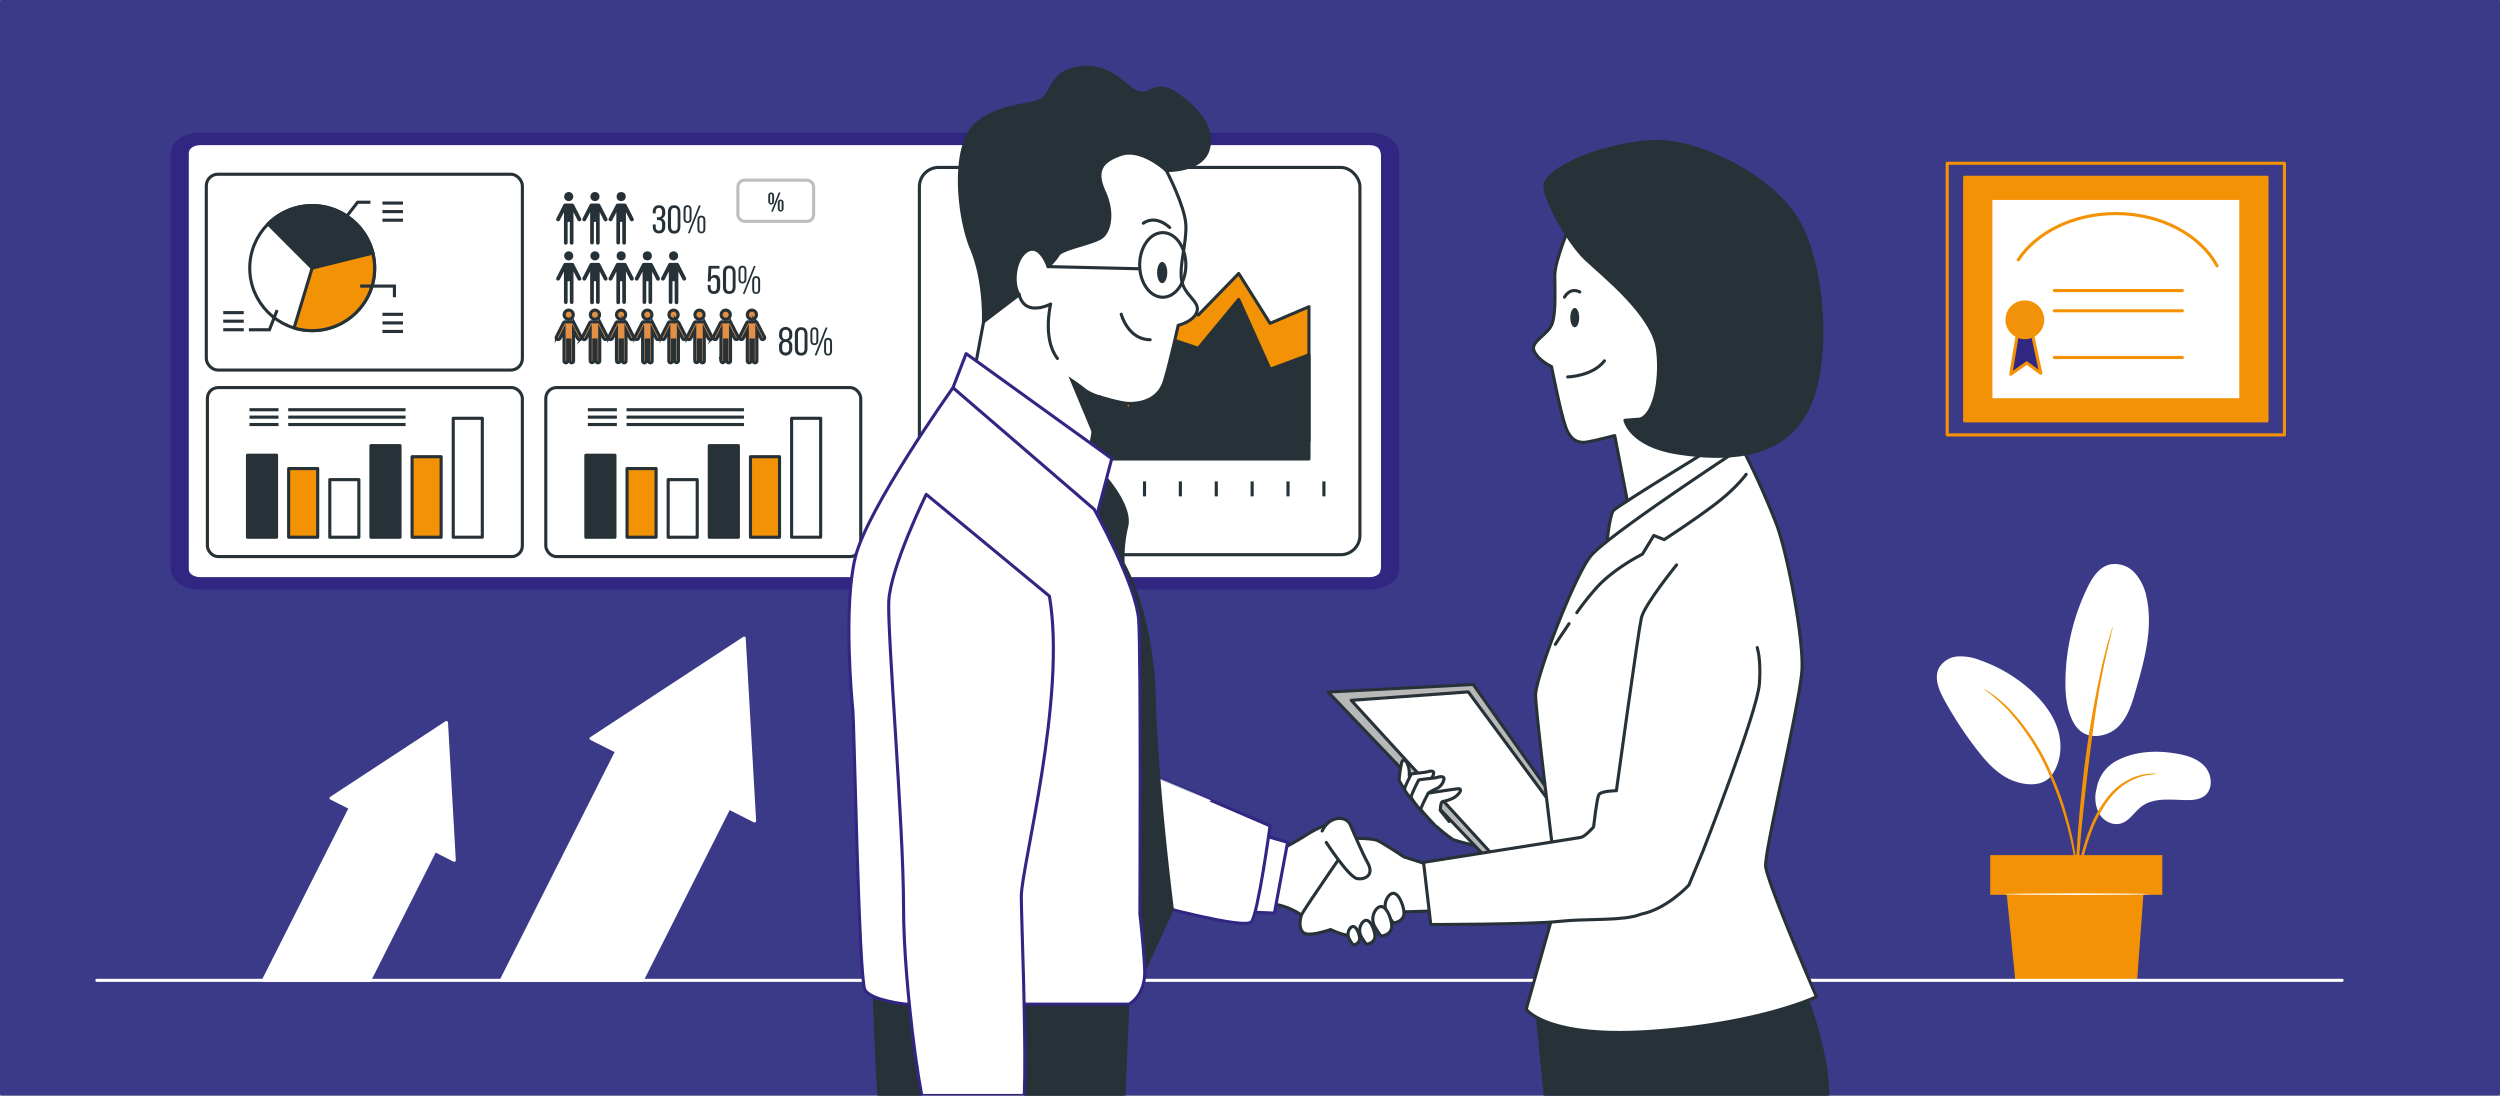
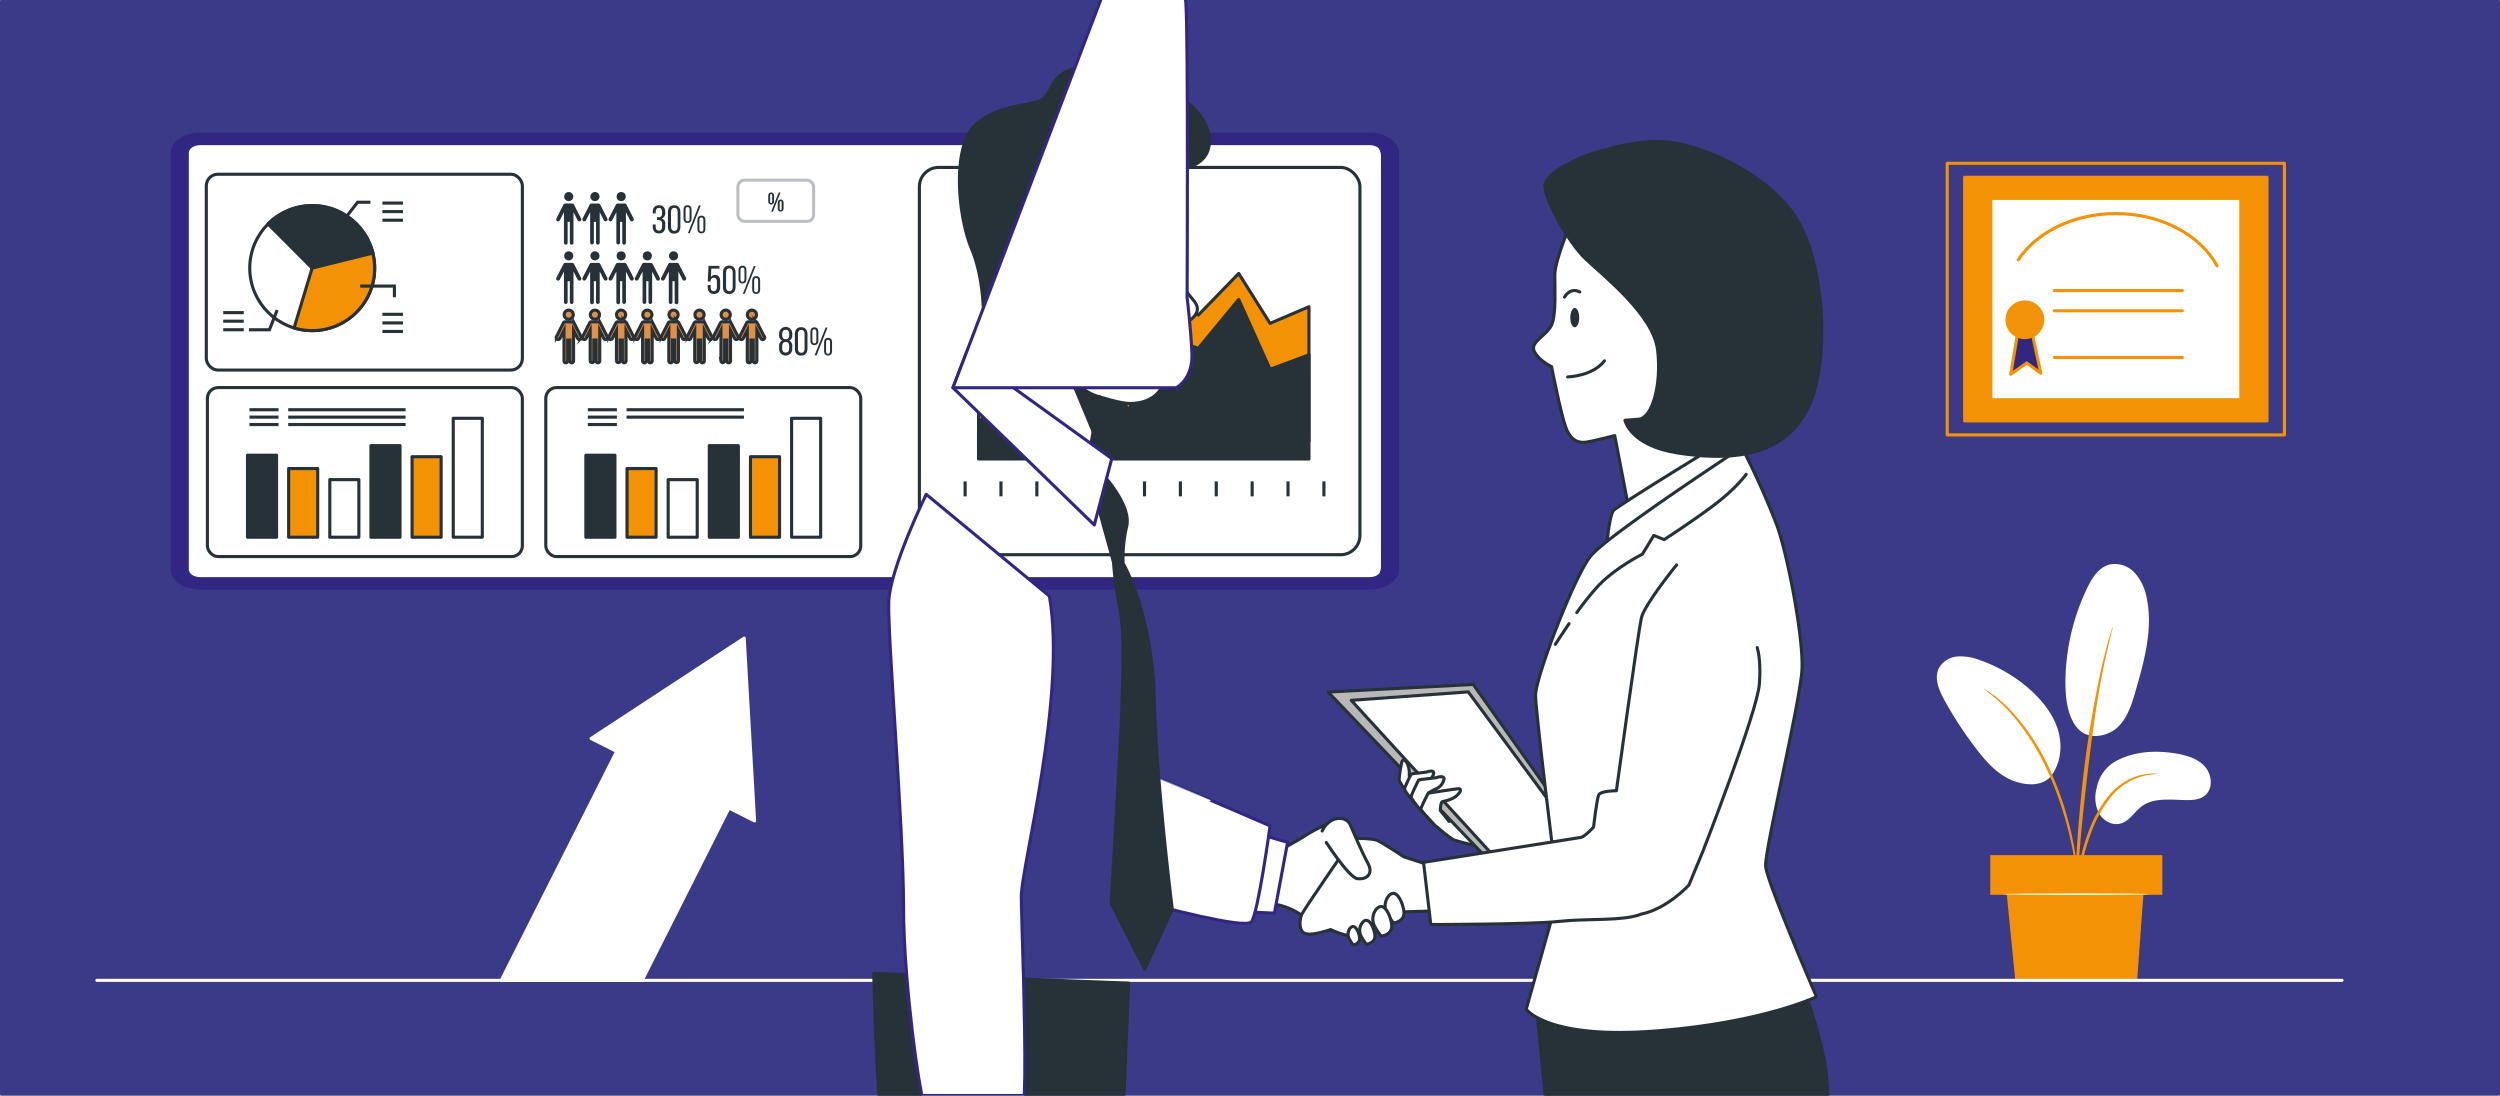
<svg xmlns="http://www.w3.org/2000/svg" viewBox="0 0 801 351">
  <rect x="0" y="0" width="801" height="351" fill="#808080" stroke="none" />
  <defs>
    <style>.cls-1{fill:#3b3a88;stroke:#3b3a88;}.cls-1,.cls-11,.cls-12,.cls-13,.cls-15,.cls-16,.cls-17,.cls-18,.cls-4,.cls-5,.cls-7,.cls-8,.cls-9{stroke-linecap:round;stroke-linejoin:round;}.cls-12,.cls-17,.cls-2,.cls-5,.cls-7{fill:#fff;}.cls-16,.cls-3,.cls-9{fill:#f29204;}.cls-10,.cls-13,.cls-15,.cls-22,.cls-4{fill:none;}.cls-4,.cls-5{stroke:#fff;}.cls-18,.cls-6{fill:#312783;}.cls-10,.cls-11,.cls-13,.cls-20,.cls-21,.cls-7,.cls-8,.cls-9{stroke:#263238;}.cls-14,.cls-20,.cls-8{fill:#263238;}.cls-10,.cls-19,.cls-20,.cls-21,.cls-22{stroke-miterlimit:10;}.cls-11{fill:#b8b8b8;}.cls-12{stroke:#312783;}.cls-15,.cls-16,.cls-17,.cls-18,.cls-19{stroke:#f29204;}.cls-19{fill:#f2920a;}.cls-21{fill:#e29045;}.cls-22{stroke:#bcbfc1;}</style>
  </defs>
  <g id="CS-CRM">
    <rect class="cls-1" x="0.5" y="0.5" width="800" height="350" />
    <path class="cls-2" d="M678.24,243.7c5.73-3,12.48-3.35,18.85-2.29,3.42.56,7,1.58,9.31,4.15s2.77,7.09.09,9.3c-1.59,1.31-3.8,1.51-5.87,1.49-5-.06-10.51-.94-14.49,2.06-2.27,1.71-3.78,4.56-6.5,5.4s-5.65-.75-7.06-3.14a11,11,0,0,1-.8-8.1A12.36,12.36,0,0,1,678.24,243.7Z" />
    <path class="cls-2" d="M665.1,232.63c3.51,5,10.32,3.35,13.48.29s4.49-7.48,5.71-11.71c2.78-9.65,5.58-19.78,3.51-29.61a16.43,16.43,0,0,0-3.78-8,8.58,8.58,0,0,0-8.14-2.71c-3.44.9-5.57,4.27-7.12,7.47a70.59,70.59,0,0,0-7,30.29c0,4.88.56,10,3.31,14" />
    <path class="cls-2" d="M656.84,249c3.43-4.06,4.08-10,2.55-15.07s-5-9.42-8.92-12.95a48.09,48.09,0,0,0-16-9.43,17,17,0,0,0-7.19-1.23,7.55,7.55,0,0,0-6,3.65c-1.69,3.21-.07,7.11,1.67,10.28a122.69,122.69,0,0,0,10.5,16c3.15,4.06,6.75,8.06,11.55,9.89s9.78,1.62,12.32-1.7" />
    <path class="cls-3" d="M664.86,293.88a10.94,10.94,0,0,0,.32-2.28l.6-6.21a89.14,89.14,0,0,1,1.4-9.11,70.25,70.25,0,0,1,3.31-10.75A39.81,39.81,0,0,1,676,255.8a20.61,20.61,0,0,1,6.94-5.77,19.72,19.72,0,0,1,5.85-1.82,10.87,10.87,0,0,0,2.26-.32,10,10,0,0,0-2.3,0,17.63,17.63,0,0,0-6.1,1.59,20.56,20.56,0,0,0-7.32,5.82,38.68,38.68,0,0,0-5.69,9.92,65.71,65.71,0,0,0-3.29,10.93,77.48,77.48,0,0,0-1.21,9.22c-.2,2.64-.27,4.77-.31,6.25A11.26,11.26,0,0,0,664.86,293.88Z" />
    <path class="cls-3" d="M665.29,303.39a4.89,4.89,0,0,0,.06-1.06c0-.79,0-1.79,0-3,0-2.62,0-6.41.14-11.09.23-9.36,1-19.44,2.59-33.65,1.48-13.36,3.46-28.91,5.55-39,.44-2.3.89-4.37,1.32-6.18s.75-3.38,1.08-4.65.52-2.16.71-2.93a3.92,3.92,0,0,0,.18-1,5,5,0,0,0-.36,1l-.88,2.9c-.39,1.25-.79,2.81-1.24,4.62s-1,3.86-1.46,6.16a340.91,340.91,0,0,0-5.83,36.21c-1.56,14.24-2.26,27.2-2.33,36.59,0,4.69.05,8.49.17,11.11.07,1.23.13,2.23.18,3A4.4,4.4,0,0,0,665.29,303.39Z" />
    <path class="cls-3" d="M665.73,283.62a17.52,17.52,0,0,0,0-2.83c-.11-1.82-.36-4.46-.87-7.68a99.51,99.51,0,0,0-2.5-11.2,92.07,92.07,0,0,0-4.68-13.24,70.53,70.53,0,0,0-13.74-21.4,34.14,34.14,0,0,0-3.24-3c-.49-.42-.93-.84-1.38-1.17l-1.25-.87a20,20,0,0,0-2.39-1.53c-.13.19,3.38,2.26,7.83,7A74.54,74.54,0,0,1,656.89,249a105.21,105.21,0,0,1,4.7,13.12,111.07,111.07,0,0,1,2.66,11.08c.59,3.19.93,5.8,1.13,7.6A18,18,0,0,0,665.73,283.62Z" />
    <polygon class="cls-3" points="642.4 280.83 645.7 314.1 684.74 314.1 687.17 280.83 642.4 280.83" />
    <rect class="cls-3" x="637.68" y="273.98" width="55.13" height="12.72" />
    <path class="cls-2" d="M688.44,286.49c0,.14-10.39.25-23.2.25s-23.21-.11-23.21-.25,10.39-.26,23.21-.26S688.44,286.34,688.44,286.49Z" />
    <line class="cls-4" x1="31.05" y1="314.1" x2="750.39" y2="314.1" />
    <polygon class="cls-5" points="241.76 263.03 233.56 258.89 205.74 314.1 160.61 314.1 197.59 240.75 189.38 236.62 238.43 204.46 241.76 263.03" />
    <rect class="cls-2" x="56.68" y="44.51" width="385.79" height="142.4" rx="5.4" />
    <path class="cls-6" d="M438.85,188.91H64.11c-5.2,0-9.43-2.91-9.43-6.5V49c0-3.58,4.23-6.5,9.43-6.5H438.85c5.2,0,9.43,2.92,9.43,6.5v133.4C448.28,186,444.05,188.91,438.85,188.91ZM64.11,46.51c-2,0-3.62,1.12-3.62,2.5v133.4c0,1.38,1.63,2.5,3.62,2.5H438.85c2,0,3.62-1.12,3.62-2.5V49c0-1.38-1.62-2.5-3.62-2.5Z" />
    <rect class="cls-7" x="66.45" y="124.18" width="100.91" height="54.15" rx="3.45" />
    <rect class="cls-8" x="79.3" y="145.86" width="9.31" height="26.27" />
    <rect class="cls-9" x="92.48" y="150.12" width="9.31" height="22.01" />
    <rect class="cls-7" x="105.67" y="153.67" width="9.31" height="18.46" />
    <rect class="cls-8" x="118.85" y="142.78" width="9.31" height="29.35" />
    <rect class="cls-9" x="132.03" y="146.33" width="9.31" height="25.8" />
    <rect class="cls-7" x="145.22" y="134.02" width="9.31" height="38.1" />
    <line class="cls-10" x1="79.93" y1="131.28" x2="89.24" y2="131.28" />
    <line class="cls-10" x1="79.93" y1="133.65" x2="89.24" y2="133.65" />
    <line class="cls-10" x1="79.93" y1="136.02" x2="89.24" y2="136.02" />
    <line class="cls-10" x1="92.34" y1="131.28" x2="129.95" y2="131.28" />
    <line class="cls-10" x1="92.34" y1="133.65" x2="129.95" y2="133.65" />
    <line class="cls-10" x1="92.34" y1="136.02" x2="129.95" y2="136.02" />
    <rect class="cls-7" x="66.1" y="55.82" width="101.27" height="62.75" rx="3.72" />
    <circle class="cls-7" cx="100.04" cy="85.91" r="20.02" />
    <path class="cls-8" d="M119.47,81.08a20,20,0,0,0-33.59-9.33L100,85.9Z" />
    <path class="cls-9" d="M119.47,81.08,100,85.9l-5.78,19.17a20,20,0,0,0,25.21-24Z" />
    <polyline class="cls-10" points="107.99 73.29 114.58 64.79 118.69 64.79" />
    <line class="cls-10" x1="122.53" y1="65.06" x2="129.11" y2="65.06" />
    <line class="cls-10" x1="122.53" y1="67.8" x2="129.11" y2="67.8" />
    <line class="cls-10" x1="122.53" y1="70.55" x2="129.11" y2="70.55" />
    <line class="cls-10" x1="122.53" y1="100.71" x2="129.11" y2="100.71" />
    <line class="cls-10" x1="122.53" y1="103.46" x2="129.11" y2="103.46" />
    <line class="cls-10" x1="122.53" y1="106.2" x2="129.11" y2="106.2" />
    <line class="cls-10" x1="71.52" y1="100.17" x2="78.1" y2="100.17" />
    <line class="cls-10" x1="71.52" y1="102.91" x2="78.1" y2="102.91" />
    <line class="cls-10" x1="71.52" y1="105.65" x2="78.1" y2="105.65" />
    <polyline class="cls-10" points="88.8 99.34 86.33 105.65 79.75 105.65" />
    <polyline class="cls-10" points="115.4 91.66 126.37 91.66 126.37 95.23" />
    <rect class="cls-7" x="294.57" y="53.64" width="141.15" height="124.09" rx="6.18" />
    <line class="cls-10" x1="309.22" y1="154.24" x2="309.22" y2="159.03" />
    <line class="cls-10" x1="320.71" y1="154.24" x2="320.71" y2="159.03" />
    <line class="cls-10" x1="332.21" y1="154.24" x2="332.21" y2="159.03" />
    <line class="cls-10" x1="343.71" y1="154.24" x2="343.71" y2="159.03" />
    <line class="cls-10" x1="355.2" y1="154.24" x2="355.2" y2="159.03" />
    <line class="cls-10" x1="366.7" y1="154.24" x2="366.7" y2="159.03" />
    <line class="cls-10" x1="378.19" y1="154.24" x2="378.19" y2="159.03" />
    <line class="cls-10" x1="389.69" y1="154.24" x2="389.69" y2="159.03" />
    <line class="cls-10" x1="401.19" y1="154.24" x2="401.19" y2="159.03" />
    <line class="cls-10" x1="412.68" y1="154.24" x2="412.68" y2="159.03" />
    <line class="cls-10" x1="424.18" y1="154.24" x2="424.18" y2="159.03" />
    <polygon class="cls-9" points="419.39 98.27 406.93 103.6 396.88 87.61 383.94 100.94 372.45 92.94 361.43 83.04 349.93 93.7 338.44 119.6 325.98 110.08 313.53 117.31 313.53 141.31 419.39 141.31 419.39 98.27" />
    <polygon class="cls-8" points="419.39 113.7 406.93 118.31 396.88 95.94 383.94 111.61 372.45 107.78 361.43 131.73 349.93 99.63 338.44 131.73 325.98 119.75 313.53 135.56 313.53 147.06 419.39 147.06 419.39 113.7" />
    <path class="cls-7" d="M458.3,263.11s6.06,5.52,7.72,6.07,4.78,1.29,4.78,1.29l3.49.73L466.57,260Z" />
    <polygon class="cls-11" points="425.53 221.73 497.11 296.71 519.75 286.73 472.03 219.3 425.53 221.73" />
    <polygon class="cls-7" points="432.94 224.39 479.01 274.74 507.01 271.13 470.43 221.68 432.94 224.39" />
    <path class="cls-7" d="M450,252.85a19.19,19.19,0,0,1-1.73-2.89,37.54,37.54,0,0,1,.88-5.8c.26-.79,1.06-1,1.76.53a7.71,7.71,0,0,1,.61,3.69,18.2,18.2,0,0,0,.71,2.73l-1.76,2.46Z" />
    <path class="cls-7" d="M453.44,257.54s-3.42-4-3.42-4.69,2-4.5,2.07-4.77,4.59-.54,5.32-.81,2.25-.46,1.89.72a3.83,3.83,0,0,1-2.16,2.52,11.78,11.78,0,0,0-2.26,1.26l-.27,1.26,1.26,1.8" />
    <path class="cls-7" d="M456,260.59s-3.84-4.44-3.84-5.25,2.22-5.05,2.32-5.35,5.15-.61,6-.91,2.53-.51,2.12.81a4.31,4.31,0,0,1-2.42,2.83,13.36,13.36,0,0,0-2.53,1.41l-.3,1.41,1.42,2" />
    <path class="cls-7" d="M459.86,264.53s-4.65-4.85-4.65-5.35a47.29,47.29,0,0,1,2.42-5.05s9.4-1.52,9.9-1.41.81.7-.7,2.12-4,1.81-4.65,2-.71,2.82-.71,2.82l2.83,3.54" />
    <path class="cls-7" d="M426.59,263.61a42.6,42.6,0,0,0-7.64,3.65c-3,2-8,4.65-8,4.65l-5.12,17.5a21.53,21.53,0,0,1,11.1,3.75c5,3.66,15.61,2.66,18.27,1s6.31-14.61,3-17.6S426.59,263.61,426.59,263.61Z" />
    <path class="cls-7" d="M459.14,277.55l-9.3-3s-7-4.64-8.64-5.31-7.63-.66-7.63-.66S417.62,291.5,417,293.16s-1,5.32,1.33,6,8-1.33,8-1.33,5.31,2.66,8.63,2,13.29-7.63,13.29-7.63l11.62-.34Z" />
    <path class="cls-7" d="M424.93,269.92s7.31,11.29,10,11.62,5.32-1.33,3.32-5-4.31-9.3-5.64-12.29-6.64-3-9,2" />
    <path class="cls-7" d="M444.94,287.05a5.05,5.05,0,0,0-.41,5.81c.81,1.37,1.73,2.8,2.06,2.8.65,0,3.46-.69,3.24-3.46C449.65,289.93,447.58,284.08,444.94,287.05Z" />
    <path class="cls-7" d="M441,291.28a5,5,0,0,0-.4,5.81c.81,1.37,1.73,2.8,2.06,2.8.65,0,3.46-.69,3.24-3.46C445.76,294.16,443.69,288.32,441,291.28Z" />
    <path class="cls-7" d="M436.56,295.54a4.07,4.07,0,0,0-.32,4.69c.65,1.11,1.39,2.26,1.66,2.26.53,0,2.79-.56,2.62-2.79C440.37,297.87,438.7,293.15,436.56,295.54Z" />
    <path class="cls-7" d="M432.61,297.37a3.13,3.13,0,0,0-.24,3.59c.49.85,1.06,1.73,1.27,1.73a2.06,2.06,0,0,0,2-2.13C435.53,299.15,434.25,295.54,432.61,297.37Z" />
    <polygon class="cls-12" points="412.55 269.87 408.32 292.57 400.25 292.21 405.18 267.76 412.55 269.87" />
    <path class="cls-12" d="M406.93,264.6s-3.87,28.32-6,30.77-30.51-5.26-31.91-5.61,1.75-40.69,1.75-40.69S403.78,263.2,406.93,264.6Z" />
    <path class="cls-7" d="M503.32,71.41s-5.16,12-5.16,16.73.41,11.77-.83,15.49-7.23,5.78-5.78,8.88,5.57,4.95,5.57,4.95,2.89,14.88,4.55,19.42,4.33,5.16,6.81,4.75,8.88-2.07,8.88-2.07l4.75,24.58,31.19-17.35-5.16-16.11s8.88-15.49-.62-37.17S517.57,58.81,503.32,71.41Z" />
    <path class="cls-13" d="M501.27,95.2s1.69-3.3,4.9-1.65" />
    <ellipse class="cls-14" cx="504.55" cy="101.77" rx="1.43" ry="3.1" />
    <path class="cls-13" d="M502.29,120.77s8-.21,11.77-5.16" />
    <path class="cls-7" d="M553.79,140.36S518.25,162,516.92,163.61s-2.32,12.62-2.32,12.62L559.1,147Z" />
    <path class="cls-8" d="M495.07,351v-.1l-2.45-24.8-.77-7.81C520,327.55,576,313.06,576,313.06a49.51,49.51,0,0,1,3.21,7.48,146.76,146.76,0,0,1,4.85,17.07A65.28,65.28,0,0,1,585.63,351Z" />
    <path class="cls-7" d="M558.1,143.35s-43.17,28.23-48.48,34.87S492,217.08,492,222.72s7.3,64.1,7.3,64.1L489,323.35s6.64,9.63,41.18,7,51.81-11,51.81-11-15.94-36.87-16.28-41.85,11-52.47,11.63-62.77-4.91-38.57-8.31-47.16A258,258,0,0,0,558.1,143.35Z" />
    <path class="cls-8" d="M507.85,50S494.69,55.06,495,59.78s7.42,17.88,13.15,23.28,21.59,17.87,22.94,29-1.69,21.93-6.07,22.26l-4.39.34s1.69,8.1,16.87,10.46,32.38,2,40.81-12.48,6.41-46.55-2-61.39S547,47.3,535.5,45.62,507.85,50,507.85,50Z" />
    <path class="cls-13" d="M505.2,196.29a90.2,90.2,0,0,1,6.74-8.44c5.65-6,14.28-10.29,14.28-10.29l3.66-6,3.32,1.33s9.3-6,16.27-11.29,10-9.63,10-9.63" />
    <path class="cls-13" d="M498.33,206.45s1.84-2.92,4.39-6.62" />
    <path class="cls-7" d="M537.18,181S526.89,193.64,525.89,198s-8,55.35-8,55.35-5,0-5.65,1.33-1.66,10.29-1.66,10.29-2.65,3-4,3.32l-50.48,8,2.32,19.92s32.22,0,41.18-1,20.59,0,26.24-2.33c8.3-1.66,15.28-9.3,15.28-9.3l4.49-10.84s17.43-44.62,18.09-53.59c.47-6.38-.23-10.08-.68-11.67" />
-     <polygon class="cls-5" points="145.54 275.62 139.37 272.5 118.4 314.1 84.4 314.1 112.26 258.84 106.08 255.72 143.04 231.49 145.54 275.62" />
    <rect class="cls-15" x="623.89" y="52.31" width="108.04" height="87.03" />
    <rect class="cls-16" x="629.48" y="56.81" width="96.86" height="78.03" />
    <rect class="cls-17" x="637.87" y="63.56" width="80.1" height="64.52" />
    <polygon class="cls-18" points="646.66 105.47 644.25 119.9 649.37 116.29 653.88 119.6 650.57 104.26 646.66 105.47" />
    <circle class="cls-19" cx="648.76" cy="102.46" r="5.71" />
    <path class="cls-15" d="M710.34,85.16c-5.35-9.83-17.85-16.73-32.43-16.73-13.6,0-25.4,6-31.26,14.81" />
    <line class="cls-15" x1="658.21" y1="93.1" x2="699.22" y2="93.1" />
    <line class="cls-15" x1="658.21" y1="99.58" x2="699.22" y2="99.58" />
    <line class="cls-15" x1="658.21" y1="114.54" x2="699.22" y2="114.54" />
    <rect class="cls-7" x="174.87" y="124.18" width="100.91" height="54.15" rx="3.45" />
    <rect class="cls-8" x="187.71" y="145.86" width="9.31" height="26.27" />
    <rect class="cls-9" x="200.9" y="150.12" width="9.31" height="22.01" />
    <rect class="cls-7" x="214.08" y="153.67" width="9.31" height="18.46" />
    <rect class="cls-8" x="227.26" y="142.78" width="9.31" height="29.35" />
    <rect class="cls-9" x="240.45" y="146.33" width="9.31" height="25.8" />
    <rect class="cls-7" x="253.63" y="134.02" width="9.31" height="38.1" />
    <line class="cls-10" x1="188.34" y1="131.28" x2="197.65" y2="131.28" />
    <line class="cls-10" x1="188.34" y1="133.65" x2="197.65" y2="133.65" />
    <line class="cls-10" x1="188.34" y1="136.02" x2="197.65" y2="136.02" />
    <line class="cls-10" x1="200.75" y1="131.28" x2="238.36" y2="131.28" />
    <line class="cls-10" x1="200.75" y1="133.65" x2="238.36" y2="133.65" />
-     <line class="cls-10" x1="200.75" y1="136.02" x2="238.36" y2="136.02" />
    <path class="cls-7" d="M373.69,54.63s6,11.44,6.26,17.44-2.18,12.8-1.36,17.71,6,6.81,4.91,10.08-6,4.36-6,4.36-2.45,11.17-4.36,17.71S365,129.29,362,129.29s-9.81-2.18-9.81-2.18l-3.27,18.8-36.78-26.7,3-16.08,6-11.17s-7.9-17.71-.82-30.25,19.35-16.62,33-18.25S373.69,54.63,373.69,54.63Z" />
    <path class="cls-13" d="M326.55,94.41s.54,3.27,3.54,4.09,6.54-1.09,6.54-1.09-2.73,11.17,2.18,17.44" />
    <path class="cls-13" d="M359.24,100.68s2.18,8.17,9.27,8.17" />
    <path class="cls-13" d="M366.33,71.52s3.54-3,8.45,1.37" />
    <ellipse class="cls-13" cx="372.55" cy="84.88" rx="7.4" ry="10.35" />
    <path class="cls-14" d="M374,87.33c0,1.88-.73,3.4-1.64,3.4s-1.63-1.52-1.63-3.4.73-3.41,1.63-3.41S374,85.45,374,87.33Z" />
    <line class="cls-13" x1="364.69" y1="86.1" x2="335.81" y2="85.42" />
    <path class="cls-20" d="M352.16,127.11a14.93,14.93,0,0,1-4.63-2.18c-1.64-1.36-4.09-3-4.09-3l6.81,16.35Z" />
    <path class="cls-8" d="M373.69,54.63s-7.91-7.36-14.45-5.18-8.44,5.45-5.44,12,1.9,12.81-1.09,14.72-12.54,3.54-13.63,5.45a18.46,18.46,0,0,1-3.27,3.81s-2.45-7.36-6.54-5.18-5.17,10.63-2.72,14.17l-11.45,8.72s.55-13.08-3.81-23.43-6.54-33.24,1.63-40.06,18.53-5.45,21.53-8.17,2.72-9,12.26-9.81,13.62,6.27,17.71,7.9,5.72-4.08,12.54.55,12.26,11.17,10.08,18S373.69,54.63,373.69,54.63Z" />
    <path class="cls-8" d="M281.59,351c-.75-11.25-1.21-23.84-1.44-31.63-.14-4.58-.2-7.5-.2-7.5l10.5.4,37.47,1.43L361.61,315s-.11,2.67-.28,6.74c-.32,7.57-.84,20-1.19,29.27Z" />
    <path class="cls-8" d="M353.68,152.42s8.85,9.62,7.32,16.16a44.22,44.22,0,0,0-1.16,11.93s9.24,15.39,10,43.48,5.77,67.34,5.77,67.34l-8.85,19.24L356,289.4s3.08-51.17,3.47-63.87.77-23.47-.77-31.17a116.38,116.38,0,0,1-1.93-14.23l-6.15-22.32Z" />
    <polygon class="cls-12" points="309.54 113.3 356.21 146.94 350.61 168.2 305.33 124.23 309.54 113.3" />
-     <path class="cls-12" d="M305.33,124.23s-27.45,38.58-31.3,54.36-1.15,45.4-.76,49.25,1.92,85.8,3.84,89.27,13.09,4.62,13.09,4.62h71.56s5.39-2.7,5-11.16-1.54-17.7-1.54-17.7.38-83.12-.39-94.27-14.23-35.4-14.23-35.4Z" />
+     <path class="cls-12" d="M305.33,124.23h71.56s5.39-2.7,5-11.16-1.54-17.7-1.54-17.7.38-83.12-.39-94.27-14.23-35.4-14.23-35.4Z" />
    <path class="cls-12" d="M328.12,321.73c.24,10.89.36,21.92.07,29.27H295.34c-1.3-6.84-2.85-17.67-4-29.27-.31-3.12-.6-6.29-.85-9.46-.63-7.69-1-15.34-1-22.06,0-25.34-5.16-86.74-4.73-97.47s12-34.35,12-34.35L336.23,191c5.58,32.21-9,86.74-9,96.18,0,3.64.38,14.37.71,26.5C328,316.33,328.06,319,328.12,321.73Z" />
    <path class="cls-14" d="M182.22,64.44A1.46,1.46,0,1,0,180.76,63,1.46,1.46,0,0,0,182.22,64.44Z" />
    <path class="cls-14" d="M186.18,70l-2.27-4.44a.61.61,0,0,0-.61-.34h-2.16a.63.63,0,0,0-.62.34L178.26,70a.61.61,0,0,0,.27.83.62.62,0,0,0,.84-.27L180.69,68V77.8a.58.58,0,0,0,.59.59.59.59,0,0,0,.59-.59V71.08h.7V77.8a.59.59,0,0,0,.59.59.58.58,0,0,0,.59-.59V68l1.32,2.58a.62.62,0,0,0,.84.27A.61.61,0,0,0,186.18,70Z" />
    <path class="cls-14" d="M190.62,64.44A1.46,1.46,0,1,0,189.16,63,1.46,1.46,0,0,0,190.62,64.44Z" />
    <path class="cls-14" d="M194.58,70l-2.27-4.44a.62.62,0,0,0-.61-.34h-2.16a.63.63,0,0,0-.62.34L186.65,70a.62.62,0,0,0,.28.83.61.61,0,0,0,.83-.27L189.08,68V77.8a.6.6,0,0,0,1.19,0V71.08h.7V77.8a.59.59,0,0,0,1.18,0V68l1.32,2.58a.62.62,0,0,0,.84.27A.61.61,0,0,0,194.58,70Z" />
    <circle class="cls-14" cx="199.02" cy="62.98" r="1.46" />
    <path class="cls-14" d="M203,70l-2.27-4.44a.63.63,0,0,0-.62-.34h-2.15a.63.63,0,0,0-.62.34L195.05,70a.62.62,0,0,0,.27.83.62.62,0,0,0,.84-.27L197.48,68V77.8a.6.6,0,0,0,1.19,0V71.08h.7V77.8a.59.59,0,0,0,1.18,0V68l1.32,2.58A.62.62,0,0,0,203,70Z" />
    <path class="cls-14" d="M182.22,83.44A1.46,1.46,0,1,0,180.76,82,1.46,1.46,0,0,0,182.22,83.44Z" />
    <path class="cls-14" d="M186.18,89l-2.27-4.44a.61.61,0,0,0-.61-.33l-.07,0h-2l-.07,0a.62.62,0,0,0-.62.33L178.26,89a.62.62,0,0,0,.27.84.64.64,0,0,0,.84-.27L180.69,87V96.8a.59.59,0,0,0,.59.6.6.6,0,0,0,.59-.6V90.09h.7V96.8a.6.6,0,0,0,.59.6.59.59,0,0,0,.59-.6V87l1.32,2.58a.64.64,0,0,0,.84.27A.62.62,0,0,0,186.18,89Z" />
    <path class="cls-14" d="M190.62,83.44A1.46,1.46,0,1,0,189.16,82,1.46,1.46,0,0,0,190.62,83.44Z" />
    <path class="cls-14" d="M194.58,89l-2.27-4.44a.61.61,0,0,0-.61-.33l-.08,0h-2l-.07,0a.62.62,0,0,0-.62.33L186.65,89a.63.63,0,0,0,.28.84.62.62,0,0,0,.83-.27L189.08,87V96.8a.6.6,0,1,0,1.19,0V90.09h.7V96.8a.59.59,0,1,0,1.18,0V87l1.32,2.58a.64.64,0,0,0,.84.27A.62.62,0,0,0,194.58,89Z" />
    <circle class="cls-14" cx="199.02" cy="81.98" r="1.46" />
    <path class="cls-14" d="M203,89l-2.27-4.44a.62.62,0,0,0-.62-.33l-.07,0h-2l-.07,0a.62.62,0,0,0-.62.33L195.05,89a.62.62,0,0,0,1.11.57L197.48,87V96.8a.6.6,0,1,0,1.19,0V90.09h.7V96.8a.59.59,0,1,0,1.18,0V87l1.32,2.58a.64.64,0,0,0,.84.27A.63.63,0,0,0,203,89Z" />
    <circle class="cls-14" cx="207.41" cy="81.98" r="1.46" />
    <path class="cls-14" d="M211.38,89l-2.27-4.44a.62.62,0,0,0-.62-.33l-.07,0h-2l-.07,0a.62.62,0,0,0-.62.33L203.45,89a.63.63,0,0,0,.27.84.64.64,0,0,0,.84-.27L205.88,87V96.8a.59.59,0,1,0,1.18,0V90.09h.71V96.8a.59.59,0,0,0,.59.6.6.6,0,0,0,.59-.6V87l1.32,2.58a.62.62,0,1,0,1.11-.57Z" />
    <path class="cls-14" d="M215.81,83.44A1.46,1.46,0,1,0,214.35,82,1.46,1.46,0,0,0,215.81,83.44Z" />
    <path class="cls-14" d="M219.78,89l-2.27-4.44a.62.62,0,0,0-.62-.33l-.07,0h-2l-.07,0a.62.62,0,0,0-.62.33L211.85,89a.62.62,0,0,0,.27.84.64.64,0,0,0,.84-.27L214.28,87V96.8a.59.59,0,1,0,1.18,0V90.09h.7V96.8a.6.6,0,1,0,1.19,0V87l1.32,2.58a.62.62,0,0,0,.83.27A.63.63,0,0,0,219.78,89Z" />
    <path class="cls-21" d="M182.22,102.29a1.46,1.46,0,1,0-1.46-1.46A1.46,1.46,0,0,0,182.22,102.29Z" />
    <path class="cls-21" d="M186.18,107.88l-2.27-4.44a.59.59,0,0,0-.61-.33l-.07,0h-2l-.07,0a.61.61,0,0,0-.62.33l-2.26,4.44a.62.62,0,0,0,.27.84.64.64,0,0,0,.84-.27l1.32-2.59v9.79a.58.58,0,0,0,.59.59.59.59,0,0,0,.59-.59v-6.71h.7v6.71a.59.59,0,0,0,.59.59.58.58,0,0,0,.59-.59v-9.78l1.32,2.58a.64.64,0,0,0,.84.27A.62.62,0,0,0,186.18,107.88Z" />
    <path class="cls-21" d="M190.62,102.29a1.46,1.46,0,1,0-1.46-1.46A1.46,1.46,0,0,0,190.62,102.29Z" />
    <path class="cls-21" d="M194.58,107.88l-2.27-4.44a.6.6,0,0,0-.61-.33l-.08,0h-2l-.07,0a.61.61,0,0,0-.62.33l-2.27,4.44a.63.63,0,0,0,.28.84.62.62,0,0,0,.83-.27l1.32-2.59v9.79a.6.6,0,0,0,1.19,0v-6.71h.7v6.71a.59.59,0,1,0,1.18,0v-9.78l1.32,2.58a.64.64,0,0,0,.84.27A.62.62,0,0,0,194.58,107.88Z" />
    <path class="cls-21" d="M199,102.29a1.46,1.46,0,1,0-1.47-1.46A1.46,1.46,0,0,0,199,102.29Z" />
    <path class="cls-21" d="M203,107.88l-2.27-4.44a.61.61,0,0,0-.62-.33l-.07,0h-2l-.07,0a.61.61,0,0,0-.62.33l-2.27,4.44a.62.62,0,0,0,1.11.57l1.32-2.59v9.79a.6.6,0,0,0,1.19,0v-6.71h.7v6.71a.59.59,0,1,0,1.18,0v-9.78l1.32,2.58a.64.64,0,0,0,.84.27A.63.63,0,0,0,203,107.88Z" />
    <path class="cls-21" d="M207.41,102.29a1.46,1.46,0,1,0-1.46-1.46A1.46,1.46,0,0,0,207.41,102.29Z" />
    <path class="cls-21" d="M211.38,107.88l-2.27-4.44a.61.61,0,0,0-.62-.33l-.07,0h-2l-.07,0a.61.61,0,0,0-.62.33l-2.27,4.44a.63.63,0,0,0,.27.84.64.64,0,0,0,.84-.27l1.32-2.59v9.79a.59.59,0,1,0,1.18,0v-6.71h.71v6.71a.58.58,0,0,0,.59.59.59.59,0,0,0,.59-.59v-9.78l1.32,2.58a.62.62,0,0,0,1.11-.57Z" />
    <path class="cls-21" d="M215.81,102.29a1.46,1.46,0,1,0-1.46-1.46A1.46,1.46,0,0,0,215.81,102.29Z" />
    <path class="cls-21" d="M219.78,107.88l-2.27-4.44a.61.61,0,0,0-.62-.33l-.07,0h-2l-.07,0a.61.61,0,0,0-.62.33l-2.27,4.44a.62.62,0,0,0,.27.84.64.64,0,0,0,.84-.27l1.32-2.59v9.79a.59.59,0,1,0,1.18,0v-6.71h.7v6.71a.6.6,0,0,0,1.19,0v-9.78l1.32,2.58a.62.62,0,0,0,.83.27A.63.63,0,0,0,219.78,107.88Z" />
    <path class="cls-21" d="M224.12,102.29a1.46,1.46,0,1,0-1.46-1.46A1.46,1.46,0,0,0,224.12,102.29Z" />
    <path class="cls-21" d="M228.08,107.88l-2.27-4.44a.6.6,0,0,0-.61-.33l-.08,0h-2l-.07,0a.61.61,0,0,0-.62.33l-2.26,4.44a.62.62,0,1,0,1.1.57l1.32-2.59v9.79a.6.6,0,0,0,1.19,0v-6.71h.7v6.71a.59.59,0,1,0,1.18,0v-9.78l1.32,2.58a.64.64,0,0,0,.84.27A.62.62,0,0,0,228.08,107.88Z" />
    <path class="cls-21" d="M232.52,102.29a1.46,1.46,0,1,0-1.46-1.46A1.46,1.46,0,0,0,232.52,102.29Z" />
    <path class="cls-21" d="M236.48,107.88l-2.27-4.44a.61.61,0,0,0-.62-.33l-.07,0h-2l-.07,0a.61.61,0,0,0-.62.33l-2.27,4.44a.62.62,0,1,0,1.11.57l1.32-2.59v9.79a.6.6,0,0,0,1.19,0v-6.71h.7v6.71a.59.59,0,1,0,1.18,0v-9.78l1.32,2.58a.64.64,0,0,0,.84.27A.63.63,0,0,0,236.48,107.88Z" />
    <path class="cls-21" d="M240.91,102.29a1.46,1.46,0,1,0-1.46-1.46A1.46,1.46,0,0,0,240.91,102.29Z" />
    <path class="cls-21" d="M244.88,107.88l-2.27-4.44a.61.61,0,0,0-.62-.33l-.07,0h-2l-.07,0a.61.61,0,0,0-.62.33L237,107.88a.63.63,0,0,0,.27.84.64.64,0,0,0,.84-.27l1.32-2.59v9.79a.59.59,0,0,0,.59.59.58.58,0,0,0,.59-.59v-6.71h.71v6.71a.58.58,0,0,0,.59.59.59.59,0,0,0,.59-.59v-9.78l1.32,2.58a.62.62,0,0,0,1.11-.57Z" />
    <path class="cls-14" d="M213.15,68v.23A1.78,1.78,0,0,1,212.07,70a1.77,1.77,0,0,1,1.08,1.85v.69c0,1.36-.64,2.25-2,2.25s-2-.89-2-2.25v-.62h.93v.68c0,.8.34,1.29,1.05,1.29s1-.47,1-1.38v-.69c0-.88-.37-1.3-1.12-1.32h-.53v-.9h.58c.67,0,1.07-.44,1.07-1.22V68c0-.92-.31-1.39-1-1.39s-1.05.5-1.05,1.3v.46h-.93V68c0-1.36.64-2.24,2-2.24S213.15,66.59,213.15,68Z" />
    <path class="cls-14" d="M214,68c0-1.36.68-2.24,2-2.24s2,.88,2,2.24v4.61c0,1.36-.67,2.25-2,2.25s-2-.89-2-2.25Zm1,4.67c0,.8.35,1.29,1.06,1.29s1.06-.49,1.06-1.29V67.9c0-.81-.33-1.3-1.06-1.3s-1.06.49-1.06,1.3Z" />
    <path class="cls-14" d="M221.58,67.19V70c0,.86-.41,1.44-1.28,1.44S219,70.87,219,70V67.19c0-.86.4-1.44,1.27-1.44S221.58,66.33,221.58,67.19Zm-1.92,0v2.91c0,.48.18.8.64.8s.64-.32.64-.8V67.15c0-.48-.19-.82-.64-.82S219.66,66.67,219.66,67.15Zm4.86-1.35L221,74.72h-.6l3.52-8.92ZM226,70.52v2.8c0,.87-.39,1.44-1.27,1.44s-1.28-.57-1.28-1.44v-2.8c0-.86.41-1.43,1.28-1.43S226,69.66,226,70.52Zm-1.91,0v2.89c0,.49.19.82.64.82s.63-.33.63-.82V70.48c0-.49-.19-.81-.63-.81S224.05,70,224.05,70.48Z" />
    <path class="cls-14" d="M227.77,88.81a1.43,1.43,0,0,1,1.32-.73c1.15,0,1.66.84,1.66,2.11v1.75c0,1.36-.65,2.25-2,2.25s-2-.89-2-2.25v-.6h.94V92c0,.81.33,1.29,1,1.29s1-.48,1-1.29V90.27c0-.8-.34-1.29-1-1.29a1,1,0,0,0-1,1v.2h-.93l.24-5h3.52v.89h-2.62Z" />
    <path class="cls-14" d="M231.63,87.34c0-1.37.67-2.25,2-2.25s2.05.88,2.05,2.25v4.6c0,1.36-.67,2.25-2.05,2.25s-2-.89-2-2.25Zm1,4.66c0,.81.35,1.29,1.06,1.29s1.06-.48,1.06-1.29V87.29c0-.82-.33-1.31-1.06-1.31s-1.06.49-1.06,1.31Z" />
    <path class="cls-14" d="M239.16,86.57v2.82c0,.87-.4,1.44-1.27,1.44s-1.28-.57-1.28-1.44V86.57c0-.85.41-1.44,1.28-1.44S239.16,85.72,239.16,86.57Zm-1.91,0v2.91c0,.48.18.8.64.8s.64-.32.64-.8V86.53c0-.48-.19-.81-.64-.81S237.25,86.05,237.25,86.53Zm4.86-1.35-3.52,8.93H238l3.52-8.93Zm1.44,4.72v2.8c0,.87-.4,1.44-1.28,1.44S241,93.57,241,92.7V89.9c0-.86.41-1.43,1.27-1.43S243.55,89,243.55,89.9Zm-1.91,0v2.89c0,.49.19.82.63.82s.64-.33.64-.82V89.86c0-.48-.19-.8-.64-.8S241.64,89.38,241.64,89.86Z" />
    <path class="cls-14" d="M253.84,107v.28a1.76,1.76,0,0,1-1,1.84,1.8,1.8,0,0,1,1,1.88v.67a2.11,2.11,0,1,1-4.21,0V111a1.79,1.79,0,0,1,1-1.88,1.75,1.75,0,0,1-1-1.84V107a2.11,2.11,0,1,1,4.21,0Zm-3.23,0v.43c0,.87.42,1.25,1.12,1.25s1.12-.38,1.12-1.25v-.43c0-.92-.42-1.34-1.12-1.34S250.61,106.15,250.61,107.07Zm0,3.86v.75c0,.92.41,1.35,1.12,1.35s1.11-.43,1.12-1.35v-.75c0-.87-.38-1.29-1.12-1.29S250.61,110.06,250.61,110.93Z" />
    <path class="cls-14" d="M254.67,107.08c0-1.37.67-2.25,2-2.25s2.05.88,2.05,2.25v4.6c0,1.36-.68,2.26-2.05,2.26s-2-.9-2-2.26Zm1,4.66c0,.81.34,1.29,1.06,1.29s1.05-.48,1.05-1.29V107c0-.82-.33-1.3-1.05-1.3s-1.06.48-1.06,1.3Z" />
    <path class="cls-14" d="M262.2,106.31v2.82c0,.87-.41,1.44-1.28,1.44s-1.27-.57-1.27-1.44v-2.82c0-.85.41-1.44,1.27-1.44S262.2,105.46,262.2,106.31Zm-1.91,0v2.9c0,.49.18.8.63.8s.64-.31.64-.8v-2.9c0-.49-.19-.82-.64-.82S260.29,105.79,260.29,106.28Zm4.85-1.36-3.51,8.93H261l3.52-8.93Zm1.45,4.72v2.8c0,.87-.4,1.45-1.28,1.45s-1.27-.58-1.27-1.45v-2.8c0-.85.4-1.43,1.27-1.43S266.59,108.79,266.59,109.64Zm-1.92,0v2.9c0,.48.19.81.64.81s.64-.33.64-.81v-2.9c0-.48-.19-.8-.64-.8S264.67,109.12,264.67,109.6Z" />
    <rect class="cls-22" x="236.42" y="57.72" width="24.26" height="13.2" rx="2.14" />
    <path class="cls-14" d="M246.15,62.6a.93.93,0,1,1,1.86,0v2a.93.93,0,1,1-1.86,0Zm.61,2.07c0,.27.12.38.32.38s.32-.11.32-.38V62.56c0-.27-.13-.39-.32-.39s-.32.12-.32.39Zm2.74-3h.58l-2.43,6.15h-.57Zm-.3,3.19a.93.93,0,1,1,1.86,0v2a.93.93,0,1,1-1.86,0Zm.61,2.07c0,.27.12.38.32.38s.31-.11.31-.38V64.81c0-.28-.12-.39-.31-.39s-.32.11-.32.39Z" />
  </g>
</svg>